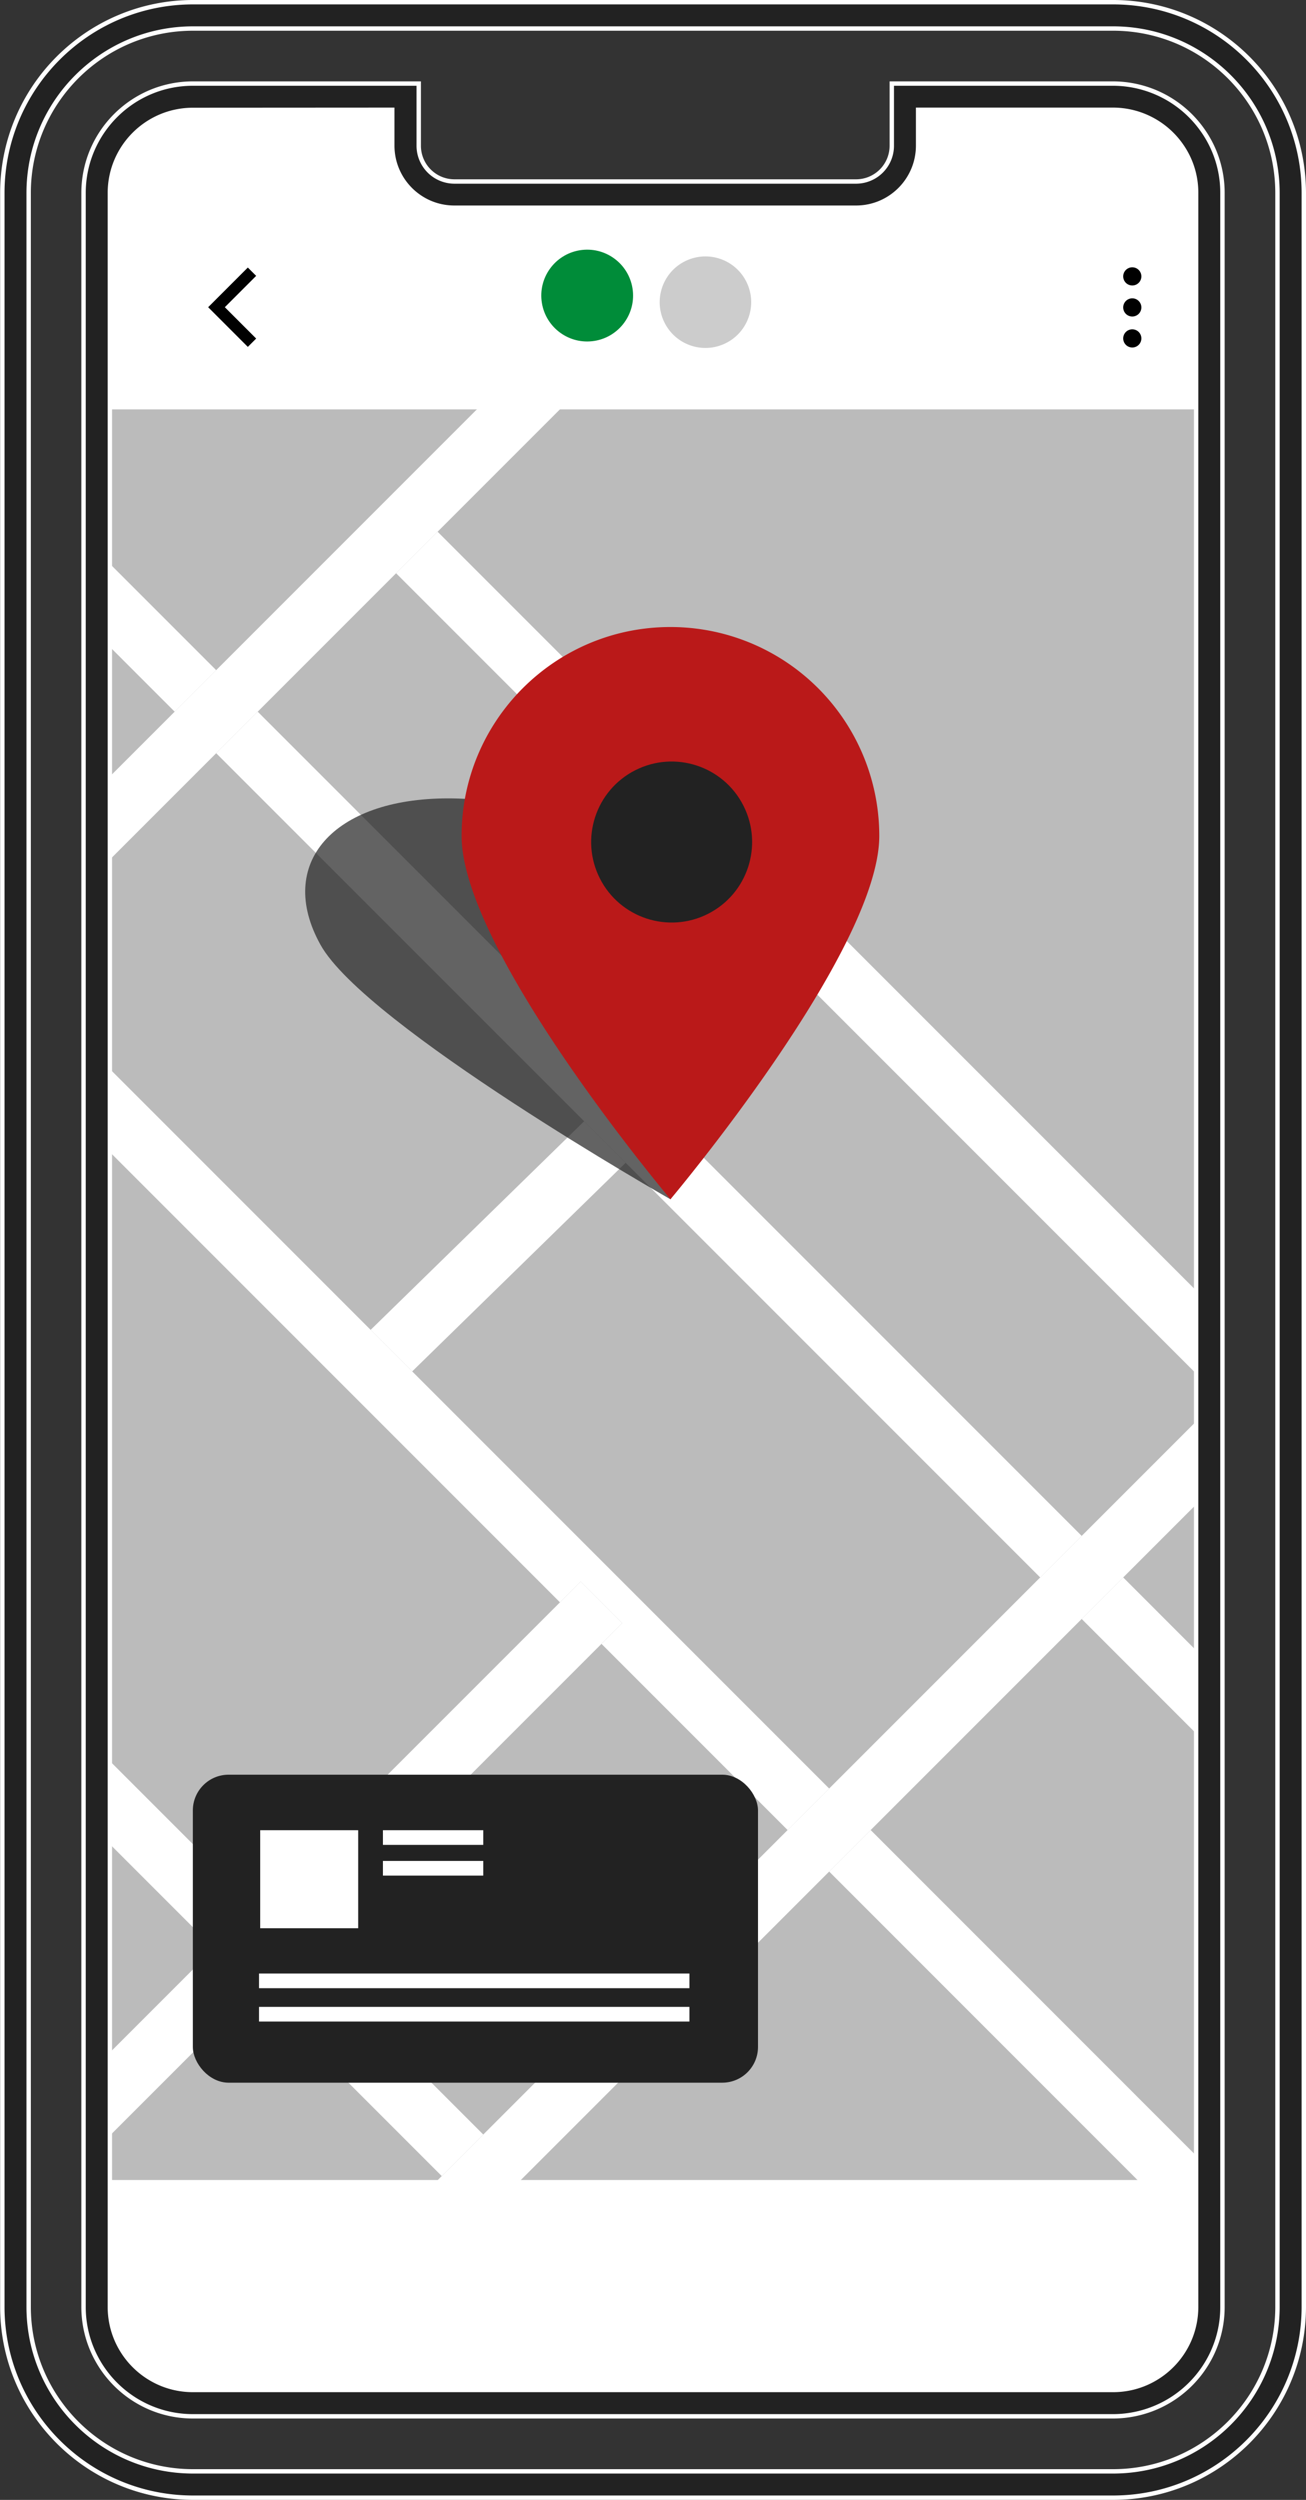
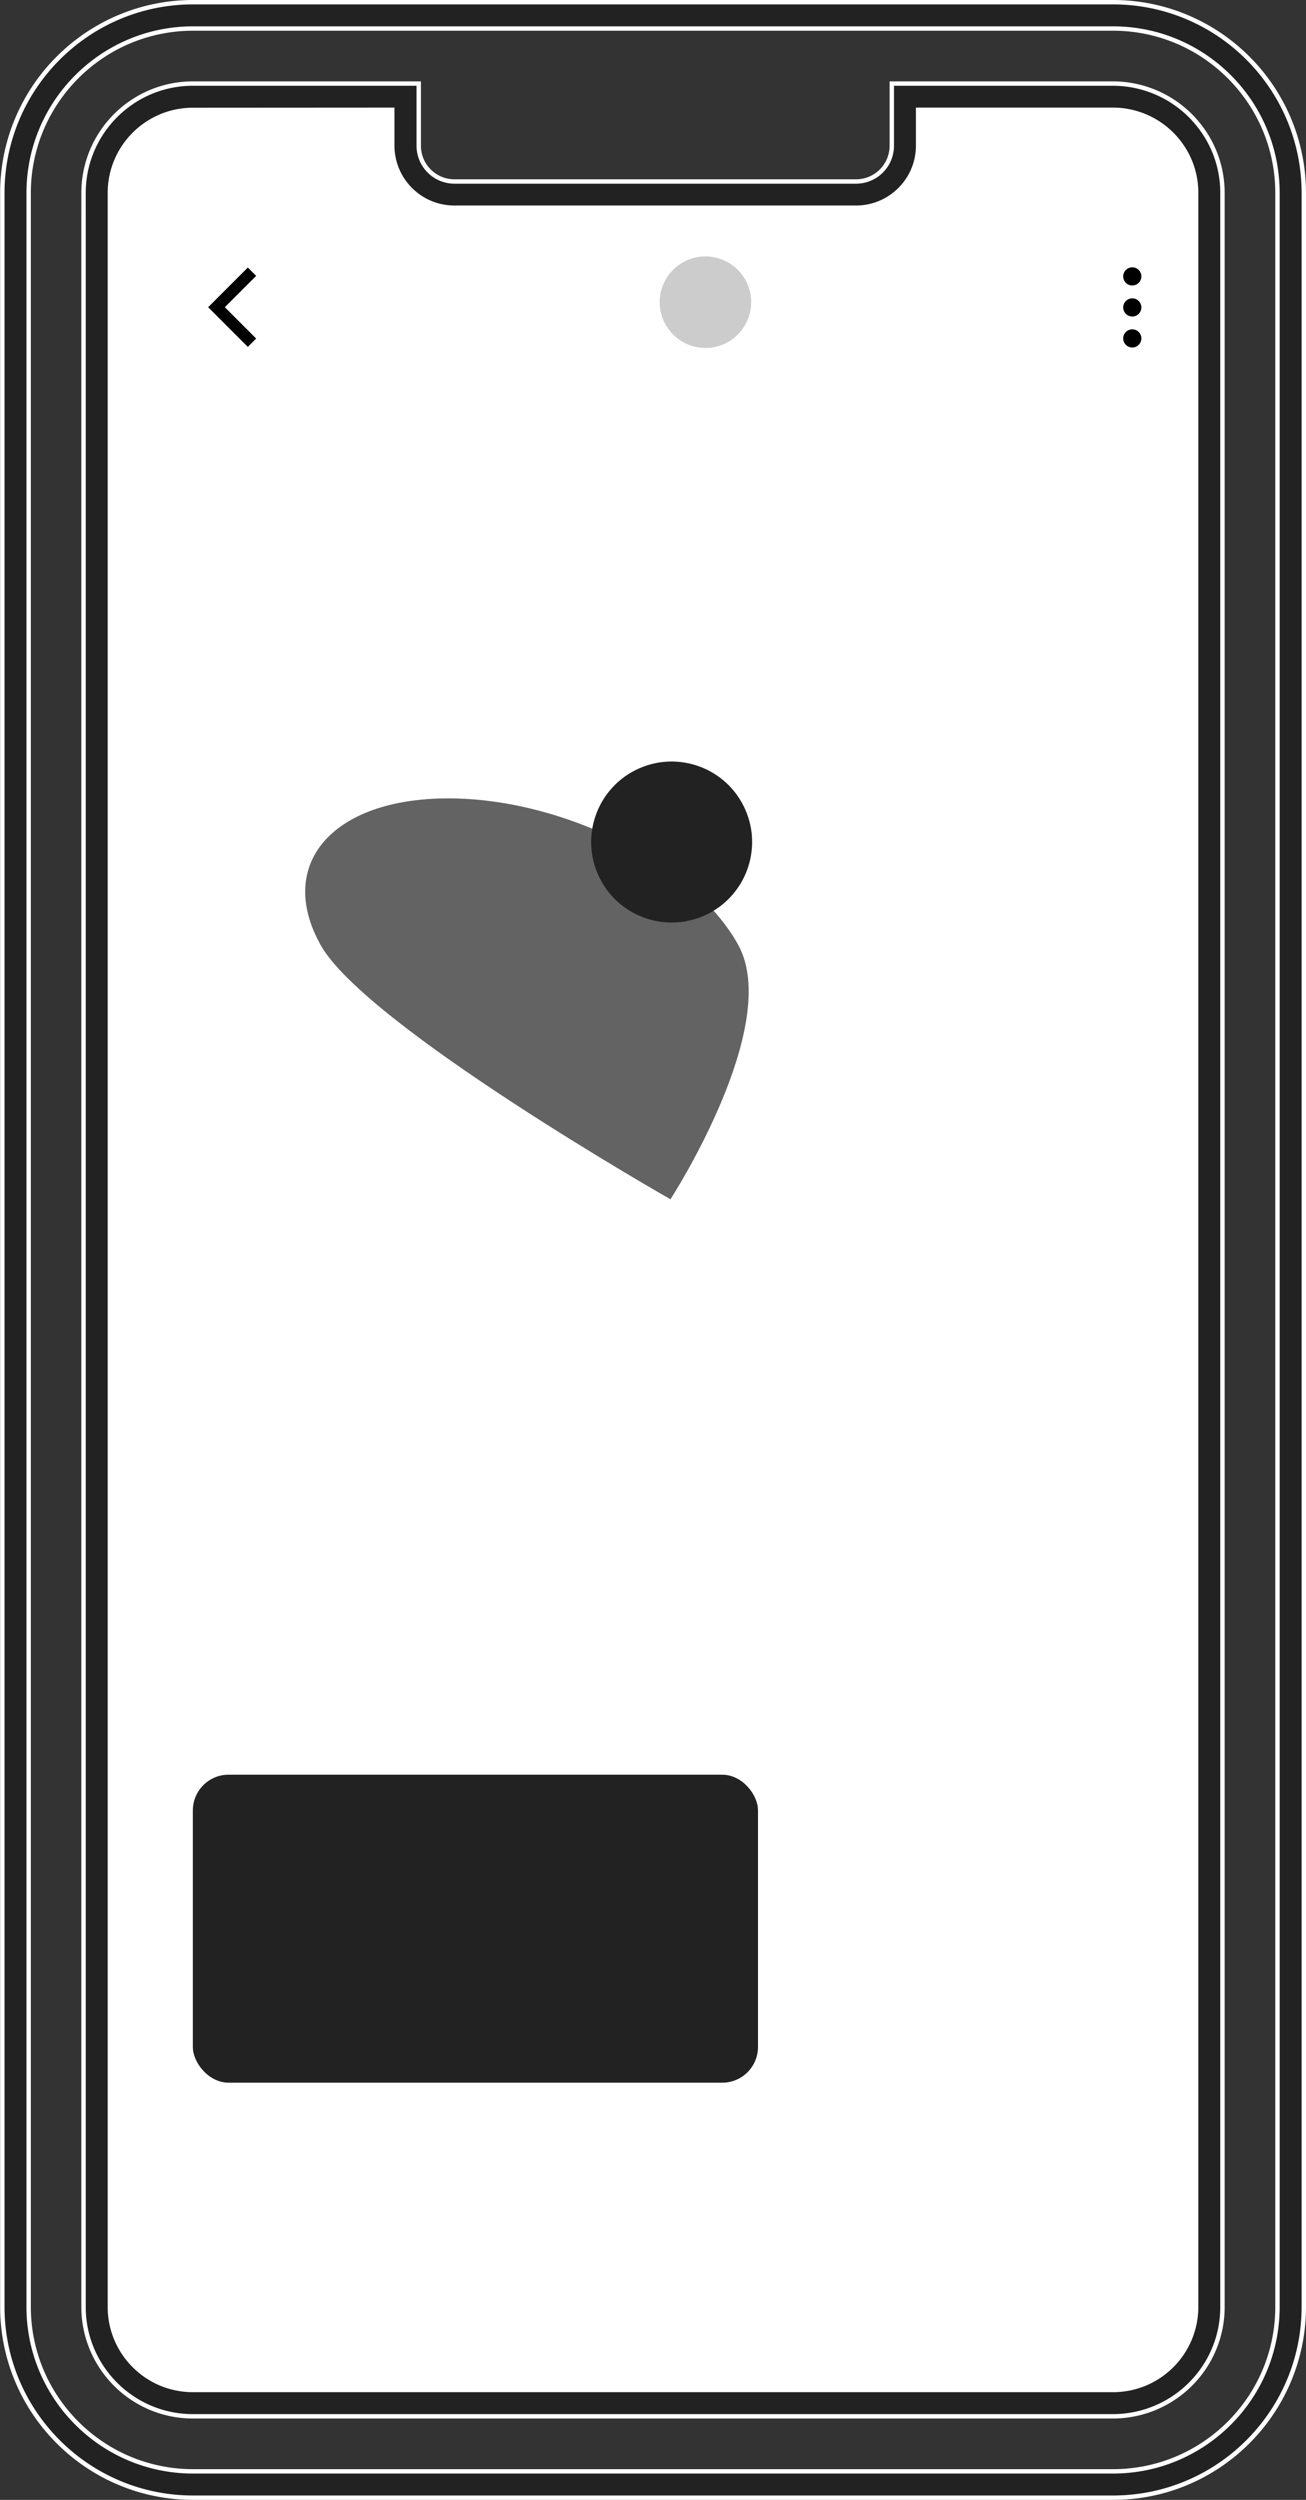
<svg xmlns="http://www.w3.org/2000/svg" xmlns:xlink="http://www.w3.org/1999/xlink" width="297.64" height="569.54">
  <rect width="100%" height="100%" fill="#333333" stroke="none" />
  <path d="M246.9 18.95h-42v8.5a17.68 17.68 0 0 1-17.72 17.64h-78.09c-9.766.022-17.702-7.874-17.73-17.64v-8.5h-40c-16.46-.039-29.836 13.27-29.88 29.73v470.35a29.8 29.8 0 0 0 29.88 29.72H246.9a29.79 29.79 0 0 0 29.87-29.72V48.68a29.8 29.8 0 0 0-29.87-29.73z" fill="#fff" />
-   <path d="M22.03 93.27H272.6v403.39H22.03z" fill="#bbb" />
  <g fill="#fff">
    <path d="M142.7 246.1l9.46 9.46 31.9-31.16-9.46-9.46-31.9 31.16zm-.11 18.81l-9.46-9.46-48.66 47.53 9.47 9.46 48.65-47.53z" />
-     <path d="M174.6 214.94l9.46 9.46 92.71 92.71v-18.92l-83.14-83.14-9.46-9.46-84.44-84.45-9.46 9.46 84.33 84.34zM21.44 124.85v18.92l18.37 18.37 9.46-9.46-27.83-27.83zm215.62 234.53l9.46-9.46-94.36-94.36-9.46-9.46-83.97-83.96-9.46 9.46 83.86 83.85 9.46 9.46 94.47 94.47zm39.71 39.72v-18.92l-20.79-20.8-9.46 9.46 30.25 30.26zm-134.96-29.32l-4.73 4.73 42.42 42.42 9.47-9.46-95.03-95.03-9.47-9.46-63.03-63.03v18.92l106.18 106.18 4.73-4.74 9.46 9.47zM276.77 514.2v-18.92l-78.34-78.35-9.46 9.46 87.8 87.81zM21.44 397.62v18.92l27.34 27.34 9.46-9.46-36.8-36.8zm36.808 55.713l9.461-9.461 42.426 42.426-9.461 9.461z" />
    <path d="M137.08 374.51l4.73-4.73-9.46-9.47-4.73 4.74-69.38 69.37-9.46 9.46-27.34 27.34v18.92l36.8-36.8 9.46-9.46 69.38-69.37zm139.69-54.84l-30.25 30.25-9.46 9.46-48.09 48.09-9.47 9.46-69.37 69.38-9.46 9.46-27.93 27.93 9.46 9.46 27.93-27.93 9.46-9.46 69.38-69.38 9.46-9.46 48.09-48.09 9.46-9.46 20.79-20.79v-18.92zM90.27 130.6l9.46-9.46 76.05-76.05h-18.92l-66.59 66.59-9.46 9.46-31.54 31.54-9.46 9.46-18.37 18.37v18.92l27.83-27.83 9.46-9.46 31.54-31.54z" />
  </g>
  <g fill="#222">
    <path d="M253.69 569.04H43.95C19.98 568.996.563 549.57.53 525.6V43.95C.558 19.965 19.995.528 43.98.5h209.71c23.985.028 43.422 19.465 43.45 43.45V525.6c-.033 23.981-19.469 43.412-43.45 43.44zM43.95 6.5C23.288 6.539 6.552 23.288 6.53 43.95V525.6c.028 20.67 16.78 37.418 37.45 37.44h209.71c20.67-.022 37.422-16.77 37.45-37.44V43.95c-.022-20.674-16.776-37.428-37.45-37.45zm209.74 544H43.95c-13.749-.011-24.893-11.151-24.91-24.9V43.95c.011-13.753 11.157-24.899 24.91-24.91h51.48v14.18a8.14 8.14 0 0 0 8.13 8.13h91.55a8.14 8.14 0 0 0 8.13-8.13V19.04h50.45a25 25 0 0 1 20.26 10.45 24.63 24.63 0 0 1 4.65 14.46V525.6a24.71 24.71 0 0 1-4.65 14.47 25 25 0 0 1-20.26 10.43zM43.95 25.04c-10.439.011-18.899 8.471-18.91 18.91V525.6c.017 10.435 8.475 18.889 18.91 18.9h209.74c10.435-.011 18.893-8.465 18.91-18.9V43.95a18.66 18.66 0 0 0-3.53-11 19 19 0 0 0-15.38-7.94h-44.45v8.18c-.011 7.799-6.331 14.119-14.13 14.13h-91.58c-7.799-.011-14.119-6.331-14.13-14.13v-8.18z" stroke="#fff" stroke-miterlimit="10" />
    <path d="M102.13 181.89c-26.28 0-39.31 14.92-29.1 33.34s79.77 58 79.77 58 25.64-39.57 15.42-58-39.8-33.34-66.09-33.34z" opacity=".7" />
  </g>
-   <path d="M152.8 142.85c-26.285 0-47.594 21.305-47.6 47.59 0 26.29 47.6 82.78 47.6 82.78s47.59-56.49 47.59-82.78a47.59 47.59 0 0 0-47.59-47.59z" fill="#ba1919" />
  <circle cx="575.55" cy="305.04" r="18.34" transform="matrix(.892 -.452 .452 .892 -498.2 179.89)" fill="#222" />
  <path d="M56.48 79.03l-9.04-9.04 9.04-9.04 1.9 1.9-7.14 7.14 7.14 7.14-1.9 1.9z" />
  <use xlink:href="#B" />
  <use xlink:href="#B" y="7.07" />
  <use xlink:href="#B" y="14.13" />
  <circle cx="583.46" cy="182.27" r="10.43" transform="matrix(.92 -.391 .391 .92 -447.28 129.29)" fill="#ccc" />
-   <circle cx="554.36" cy="182.27" r="10.43" transform="matrix(.99 -.16 .16 .99 -444.16 -24.41)" fill="#008c39" />
  <rect x="43.95" y="404.32" width="128.8" height="70.17" rx="8.15" fill="#222" />
-   <path d="M59.3 416.97h22.33v22.33H59.3zm27.97 0h22.87v3.34H87.27zm0 7h22.87v3.34H87.27zm-28.24 25.65h98.09v3.34H59.03zm0 7.6h98.09v3.34H59.03z" fill="#fff" />
  <defs>
    <path id="B" d="M260.12 62.97a2.07 2.07 0 0 1-4.14 0 2.07 2.07 0 0 1 3.534-1.464 2.07 2.07 0 0 1 .606 1.464z" />
  </defs>
</svg>